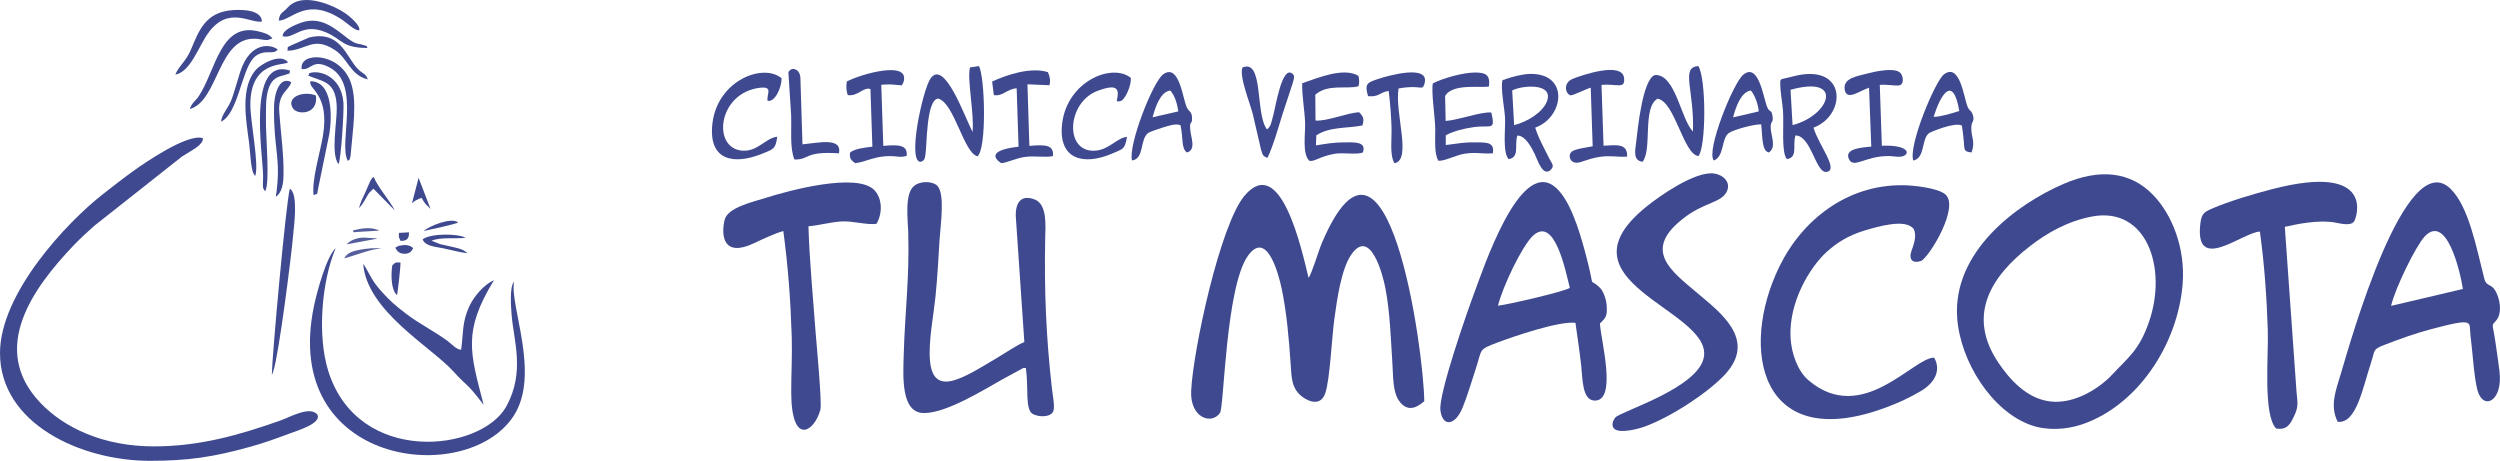
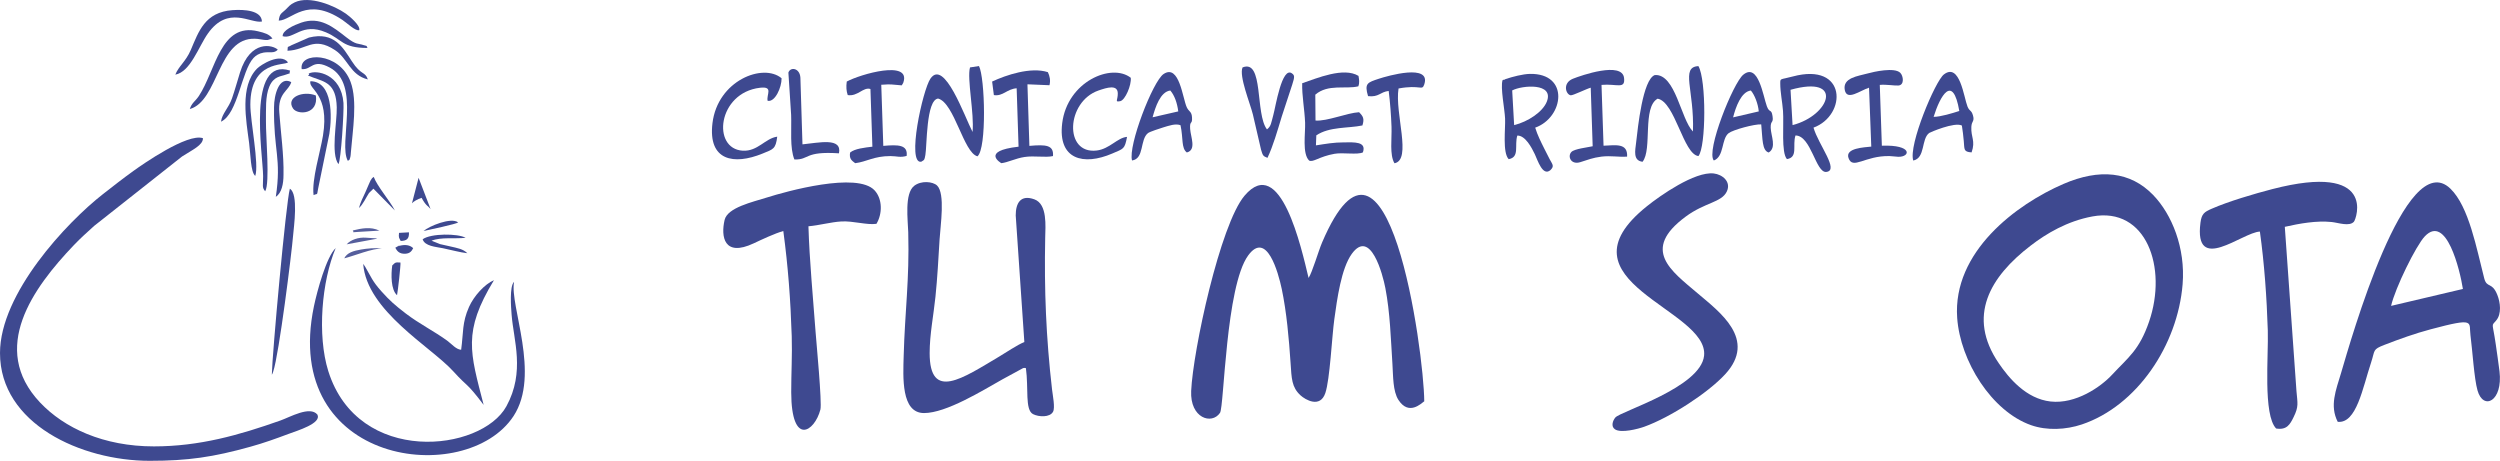
<svg xmlns="http://www.w3.org/2000/svg" xml:space="preserve" width="627.569mm" height="115.676mm" version="1.0" style="shape-rendering:geometricPrecision; text-rendering:geometricPrecision; image-rendering:optimizeQuality; fill-rule:evenodd; clip-rule:evenodd" viewBox="0 0 59108 10895">
  <defs>
    <style type="text/css">
   
    .fil0 {fill:#3E4990}
    .fil1 {fill:#555E9C}
   
  </style>
  </defs>
  <g id="Capa_x0020_1">
    <g id="_2279953979952">
      <path class="fil0" d="M30939 6572c-169,-703 -664,-2948 -1514,-1945 -578,683 -1219,3663 -1262,4617 -29,643 487,806 682,517 98,-146 135,-2991 665,-3720 437,-601 712,400 795,792 115,548 170,1178 208,1745 25,372 25,576 235,769 114,104 463,311 587,-53 109,-322 156,-1337 213,-1748 66,-477 163,-1198 413,-1544 443,-610 733,492 793,807 113,584 129,1205 168,1804 18,278 8,637 142,843 245,377 535,86 610,32 -8,-1194 -866,-7380 -2415,-3756 -90,211 -229,700 -320,840z" />
      <path class="fil0" d="M49468 5118c1280,-237 1783,1209 1343,2487 -233,678 -496,847 -873,1253 -272,294 -863,700 -1454,635 -581,-64 -989,-555 -1227,-905 -759,-1112 -208,-2044 756,-2782 369,-284 863,-578 1455,-688zm2136 1602c70,-859 -255,-1654 -697,-2110 -540,-559 -1268,-630 -2123,-260 -1111,481 -2621,1602 -2510,3166 72,1023 815,2208 1746,2536 374,132 824,110 1202,-17 1300,-438 2264,-1868 2382,-3315z" />
      <path class="fil0" d="M56533 7232c94,-417 590,-1428 798,-1645 509,-533 829,791 900,1245l-1698 400zm-1262 2741c444,47 589,-800 790,-1405 97,-293 27,-303 316,-415 354,-136 712,-267 1094,-368 1076,-287 896,-172 939,145 46,345 86,1018 166,1300 137,484 605,259 520,-453 -27,-218 -58,-422 -89,-642 -77,-536 -113,-410 13,-561 129,-154 97,-423 24,-604 -126,-314 -247,-149 -309,-390 -182,-704 -361,-1696 -800,-2120 -1060,-1024 -2356,3589 -2585,4360 -122,409 -273,771 -79,1153z" />
-       <path class="fil0" d="M35417 7228c114,-461 564,-1394 814,-1641 521,-513 780,802 885,1220 -143,90 -1465,396 -1699,421zm2410 421c138,-140 177,-164 160,-424 -9,-150 -79,-347 -167,-429 -293,-277 -77,156 -339,-823 -151,-564 -383,-1313 -748,-1578 -819,-595 -1655,1937 -1897,2586 -145,388 -827,2335 -780,2718 49,405 352,373 531,-77 113,-281 205,-600 302,-894 163,-491 50,-453 528,-634 350,-132 1447,-510 1832,-461 48,344 99,681 137,1019 32,288 18,809 312,819 546,19 153,-1420 129,-1822z" />
-       <path class="fil0" d="M45250 5421c72,164 -2,355 -60,523 -67,192 37,294 228,226 176,-62 943,-1299 563,-1585 -187,-141 -730,-205 -1007,-206 -1296,-8 -2360,807 -2906,1928 -954,1960 -453,4441 2530,3324 306,-114 543,-225 813,-383 336,-195 488,-495 319,-792 -488,-11 -1698,1613 -2967,539 -261,-220 -409,-640 -429,-1013 -44,-833 452,-1659 850,-2022 239,-218 514,-395 914,-514 272,-80 971,-295 1152,-25z" />
      <path class="fil0" d="M21980 8347c0,-437 92,-893 137,-1328 47,-451 70,-908 98,-1361 19,-321 138,-1084 -60,-1272 -101,-95 -375,-122 -541,8 -234,184 -148,812 -140,1097 30,1128 -79,1865 -108,2922 -14,500 -65,1353 481,1353 526,0 1383,-532 1852,-796l491 -267c51,-10 46,-4 66,3 66,474 -27,984 168,1085 133,69 400,83 474,-57 52,-96 -9,-392 -24,-524 -141,-1227 -187,-2349 -162,-3586 5,-274 57,-797 -256,-911 -325,-118 -441,88 -441,380l204 2994c-162,63 -431,247 -594,343 -866,514 -1645,1061 -1645,-83z" />
      <path class="fil0" d="M40827 4528c110,-232 -105,-404 -309,-427 -449,-51 -1269,526 -1577,773 -2229,1783 1466,2428 1349,3536 -79,751 -1974,1313 -2098,1461 -60,71 -111,210 -9,279 144,98 551,-10 693,-61 612,-220 1503,-796 1914,-1242 758,-824 -134,-1471 -651,-1911 -628,-534 -1346,-1029 -286,-1813 458,-340 851,-334 974,-595z" />
      <path class="fil0" d="M54020 5363c347,-78 743,-151 1108,-114 159,17 421,113 527,-8 56,-64 546,-1410 -1931,-770 -421,109 -1038,291 -1432,464 -173,75 -239,119 -266,329 -158,1235 988,229 1405,211 106,764 162,1557 187,2340 19,590 -116,1994 197,2316 253,42 330,-98 415,-273 122,-249 91,-318 66,-608l-276 -3887z" />
      <path class="fil0" d="M20722 5292c140,-231 148,-582 -43,-790 -409,-446 -2090,23 -2545,167 -340,108 -933,237 -1002,531 -92,393 -17,886 689,553 188,-89 499,-235 699,-291 113,842 171,1623 199,2486 14,450 -13,883 -12,1328 3,1288 553,936 690,407 41,-157 -97,-1598 -114,-1833 -60,-819 -144,-1678 -169,-2500 257,-22 527,-99 776,-114 284,-17 600,89 832,56z" />
      <path class="fil0" d="M3638 10554c-1188,0 -2121,-433 -2695,-1042 -1198,-1275 -166,-2702 805,-3718 167,-175 299,-289 478,-453l2078 -1641c245,-158 499,-269 494,-433 -366,-124 -1428,619 -1646,776 -255,184 -474,356 -716,545 -860,671 -2436,2351 -2436,3759 0,1673 1918,2548 3539,2548 909,0 1502,-88 2382,-333 318,-88 599,-190 896,-301 217,-81 791,-251 688,-458 -176,-215 -652,61 -875,139 -976,345 -1914,612 -2992,612z" />
      <path class="fil0" d="M12154 6664c-111,105 -71,606 -58,776 46,607 324,1347 -122,2164 -591,1083 -3505,1417 -4212,-829 -267,-852 -154,-2133 175,-2910 -219,206 -439,1014 -515,1378 -785,3767 3604,4296 4720,2594 644,-984 -96,-2608 12,-3173z" />
      <path class="fil0" d="M9018 6888c-216,-240 -247,-348 -384,-581l-47 -69c84,1114 1601,1959 2129,2540 371,409 297,237 719,795 -319,-1240 -500,-1726 244,-2949 -223,95 -476,377 -590,633 -167,375 -130,606 -186,1013 -121,-8 -222,-136 -328,-214 -301,-220 -671,-405 -983,-645 -260,-200 -378,-304 -574,-523z" />
      <path class="fil0" d="M21781 3824c78,-50 73,-29 98,-161 39,-209 16,-1303 301,-1333 386,104 599,1277 930,1366 223,-180 178,-1869 36,-2135l-212 33c-75,262 105,1100 60,1526 -189,-364 -667,-1736 -995,-1262 -185,267 -568,2027 -218,1966z" />
      <path class="fil0" d="M38835 3825c236,-292 -11,-1289 357,-1492 414,77 606,1313 964,1357 182,-213 188,-1810 0,-2127 -429,22 -94,568 -129,1546 -286,-284 -411,-1367 -901,-1335 -286,102 -402,1240 -442,1590 -24,202 -78,432 151,461z" />
      <path class="fil0" d="M31098 2238c302,-259 713,-123 1017,-197 34,-88 18,-166 4,-247 -352,-214 -980,55 -1331,174 -8,290 57,624 69,934 9,252 -72,730 95,894 98,49 234,-95 602,-160 198,-35 538,29 669,-33 92,-262 -210,-238 -440,-237 -252,0 -430,34 -670,71l9 -237c312,-210 749,-163 1090,-234 50,-160 18,-215 -79,-313 -289,17 -756,218 -1030,197l-5 -612z" />
-       <path class="fil0" d="M34167 2271c172,-315 899,-180 1038,-229 28,-274 -73,-327 -332,-327 -281,0 -758,133 -996,257 -42,213 57,815 57,1096 0,251 -26,549 71,732 145,15 403,-128 608,-163 283,-49 438,9 683,-13 44,-253 -137,-257 -357,-257 -324,-9 -419,21 -756,62l0 -231c171,-93 432,-161 660,-192 416,-57 517,100 418,-345 -238,-26 -771,177 -1081,199l-13 -589z" />
      <path class="fil0" d="M35753 2138c240,-125 999,-185 818,267 -96,240 -441,472 -772,553l-46 -820zm-83 1625c266,-48 132,-323 204,-558 191,-4 341,290 414,441 68,144 186,532 369,376 98,-97 49,-132 -19,-260 -46,-88 -80,-155 -123,-242 -79,-158 -167,-331 -218,-502 679,-241 819,-1291 -127,-1271 -165,4 -406,66 -570,121 -18,6 -45,28 -50,19 -4,-8 -17,6 -25,10 -54,173 50,676 60,905 11,243 -64,806 85,961z" />
      <path class="fil0" d="M42334 2123c1276,-358 936,607 48,835l-48 -835zm-243 -151c0,212 49,435 65,650 24,325 -46,986 93,1140 270,-45 125,-326 202,-559 371,1 478,890 729,862 313,-36 -182,-633 -303,-1047 794,-293 797,-1557 -493,-1209 -296,80 -293,34 -293,163z" />
      <path class="fil0" d="M37865 2007c368,-32 564,112 533,-164 -45,-396 -1011,-61 -1210,19 -249,101 -170,371 -52,391 50,8 369,-151 474,-180l46 1385c-120,26 -428,61 -501,133 -100,100 -18,313 208,243 175,-54 293,-105 501,-131 225,-27 392,14 606,0 18,-328 -271,-269 -557,-258l-48 -1438z" />
      <path class="fil0" d="M44444 2007c163,-14 349,22 440,15 149,-11 117,-230 44,-301 -138,-135 -618,-27 -784,19 -208,59 -586,96 -527,391 53,258 360,10 573,-58l53 1393c-161,19 -623,32 -538,271 101,284 385,-60 970,-47 74,2 139,15 204,17 292,9 350,-290 -386,-262l-49 -1438z" />
      <path class="fil0" d="M21347 1974c3,-6 9,-16 11,-23 185,-544 -1015,-197 -1338,-23 -17,123 -10,226 23,320 238,38 365,-197 537,-144l46 1364c-175,21 -418,46 -527,139 -25,149 39,189 120,251 269,-32 441,-168 831,-168 157,0 234,41 386,-4 33,-267 -204,-268 -552,-237l-48 -1445c257,-17 214,-8 484,14l27 -44z" />
      <path class="fil0" d="M24813 2015c30,-120 4,-220 -38,-309 -405,-130 -990,69 -1318,222l41 320c216,34 307,-144 539,-161l45 1381c-912,104 -407,390 -407,390 152,-17 337,-114 546,-146 234,-36 497,19 675,-22 21,-261 -163,-276 -558,-241l-46 -1456 521 22z" />
      <path class="fil0" d="M40976 2775c62,-243 190,-607 420,-635 84,97 169,304 187,494l-607 141zm841 831c193,-117 54,-392 48,-583 -6,-187 71,-99 43,-279 -27,-180 -71,-62 -134,-232 -87,-234 -200,-1038 -558,-745 -239,195 -888,1812 -695,2028 249,-96 174,-509 349,-646 100,-79 611,-218 771,-208 34,349 17,616 176,665z" />
      <path class="fil0" d="M27251 2773c66,-244 184,-604 419,-633 100,117 161,290 188,494l-607 139zm810 832c230,-62 93,-357 78,-555 -15,-215 56,-91 44,-276 -9,-146 -72,-126 -124,-238 -97,-207 -176,-1033 -548,-786 -254,169 -844,1699 -746,2044 293,-39 183,-497 378,-648 42,-32 293,-114 363,-135 128,-38 286,-96 405,-51 68,311 14,543 150,645z" />
      <path class="fil0" d="M45717 2763c154,-496 454,-1030 607,-139 -154,50 -443,139 -607,139zm898 840c97,-281 -19,-351 -6,-605 7,-144 81,-122 38,-270 -38,-133 -78,-86 -129,-209 -85,-208 -180,-1048 -558,-759 -205,156 -844,1678 -724,2036 290,-61 184,-513 378,-653 17,-13 597,-265 771,-175 19,107 33,244 45,366 19,196 -12,256 185,269z" />
      <path class="fil0" d="M18376 3231c-284,39 -459,351 -813,332 -738,-41 -599,-1370 406,-1488 325,-38 147,161 180,308 175,40 334,-319 330,-533 -437,-366 -1512,52 -1634,1062 -108,893 509,994 1181,720 258,-105 314,-107 350,-401z" />
      <path class="fil0" d="M26647 3236c-228,18 -411,286 -719,323 -777,91 -720,-1154 43,-1419 201,-70 452,-147 457,65 4,161 -81,214 57,187 119,-24 269,-381 250,-553 -453,-356 -1499,88 -1621,1073 -107,863 506,1010 1183,718 271,-117 294,-99 350,-394z" />
      <path class="fil0" d="M30549 1737c-241,-183 -390,793 -444,983 -51,182 -49,262 -150,339 -283,-367 -71,-1669 -577,-1465 -89,202 181,853 244,1111l193 833c41,136 44,153 152,194 134,-282 236,-642 338,-978l247 -752c64,-195 54,-221 -3,-265z" />
      <path class="fil0" d="M33066 2092c522,-96 553,63 607,-93 174,-506 -873,-203 -1071,-138 -269,90 -348,106 -257,412 259,29 279,-97 488,-123 35,283 57,570 67,850 10,278 -49,664 70,860 418,-78 2,-1187 96,-1768z" />
      <path class="fil0" d="M18782 3771c370,8 220,-200 1054,-146 77,-382 -471,-250 -863,-212l-49 -1576c-13,-229 -236,-264 -284,-121 -2,5 61,891 65,1002 13,344 -35,778 77,1053z" />
      <path class="fil0" d="M6427 8859c18,-32 9,-5 34,-79 136,-405 435,-2792 470,-3222 14,-182 131,-977 -78,-1096 -90,322 -418,3921 -426,4397z" />
      <path class="fil0" d="M7133 1634c239,26 253,-258 666,-35 743,400 194,1795 425,2204 59,-43 28,1 56,-79 11,-32 13,-87 16,-123 42,-520 160,-1210 -6,-1662 -265,-721 -1227,-718 -1157,-305z" />
      <path class="fil0" d="M4488 2578c683,-194 657,-1694 1542,-1662 81,2 138,19 209,26 27,3 63,7 89,4l114 -36c-80,-103 -180,-131 -340,-170 -890,-217 -1000,925 -1401,1531 -82,122 -172,166 -213,307z" />
      <path class="fil0" d="M4145 1765c359,-66 550,-663 771,-974 478,-674 1007,-230 1277,-282 -10,-262 -411,-290 -696,-269 -654,47 -800,506 -987,943 -116,271 -289,385 -365,582z" />
      <path class="fil0" d="M7787 3165c64,-400 85,-1239 -448,-1245 -57,197 460,287 297,1288 -64,393 -269,1039 -222,1405 105,-49 74,23 108,-155l265 -1293z" />
      <path class="fil0" d="M6270 4522c116,-188 13,-1309 18,-1654 4,-271 -19,-589 81,-824 106,-247 277,-236 387,-279 158,-61 63,12 103,-96 -1029,-334 -643,1987 -638,2493 2,228 -33,267 49,360z" />
      <path class="fil0" d="M6035 4159c95,-274 -118,-1287 -116,-1690 4,-1047 802,-911 891,-995 -185,-236 -645,59 -732,147 -415,420 -257,1226 -188,1759 34,254 35,694 145,779z" />
      <path class="fil0" d="M6590 488c312,-6 657,-586 1507,-16 107,71 310,271 397,241 31,-109 -225,-326 -315,-389 -277,-195 -860,-433 -1210,-269 -116,54 -146,105 -221,177 -97,92 -136,86 -158,256z" />
      <path class="fil0" d="M6604 2669c-42,-476 228,-519 282,-728 -293,-154 -407,314 -407,595 -13,1032 180,1199 42,2119 139,-95 182,-304 182,-525 11,-451 -65,-1000 -99,-1461z" />
      <path class="fil0" d="M8121 2436c-51,-691 -648,-794 -823,-696 53,62 -122,10 103,92 284,104 547,142 561,703 9,344 -146,1101 40,1346 62,-91 132,-1257 119,-1445z" />
      <path class="fil0" d="M6683 856c266,80 457,-333 1022,-92 394,168 375,369 984,370 -32,-73 -9,-38 -94,-68 -133,-46 -168,3 -409,-186 -308,-241 -621,-499 -1067,-344 -164,57 -446,181 -436,320z" />
      <path class="fil0" d="M6797 1200c455,-15 607,-353 1121,-17 312,204 356,590 779,695 -69,-199 -156,-85 -379,-431 -211,-325 -416,-706 -1013,-559l-416 182c-106,65 -78,-4 -92,130z" />
      <path class="fil0" d="M5225 2877c402,-187 483,-1200 769,-1507 53,-57 133,-109 240,-127 149,-24 244,27 334,-68 -114,-114 -648,-245 -894,541 -64,206 -119,408 -188,608 -80,231 -235,358 -261,553z" />
      <path class="fil0" d="M7468 2258c-296,-122 -718,40 -539,308 104,156 606,148 539,-308z" />
-       <path class="fil0" d="M10203 5691c230,-91 551,-39 806,-69 -182,-104 -821,-107 -1016,35 50,164 310,178 479,212 175,35 411,101 578,118 -105,-103 -231,-120 -404,-161 -89,-22 -160,-36 -241,-54l-202 -81z" />
+       <path class="fil0" d="M10203 5691c230,-91 551,-39 806,-69 -182,-104 -821,-107 -1016,35 50,164 310,178 479,212 175,35 411,101 578,118 -105,-103 -231,-120 -404,-161 -89,-22 -160,-36 -241,-54l-202 -81" />
      <path class="fil0" d="M8487 4919c101,-93 166,-248 237,-355l105 -103 508 516c-127,-242 -416,-568 -501,-795 -54,48 -24,6 -76,87 -3,5 -34,74 -41,91 -27,61 -51,122 -80,185 -56,120 -121,247 -152,374z" />
      <path class="fil0" d="M9387 6979c18,-73 92,-728 81,-772 -136,-11 -123,6 -194,69 -31,217 -32,578 113,703z" />
      <path class="fil0" d="M9740 4807c32,-40 131,-99 228,-129 112,203 141,175 212,264l-283 -738 -157 603z" />
      <path class="fil0" d="M10014 5462c116,-25 779,-166 819,-203 -166,-131 -694,90 -819,203z" />
      <path class="fil0" d="M9769 5867c-78,-75 -186,-89 -318,-57 -162,38 104,-38 -55,18l-50 29c35,65 85,151 239,142 112,-7 151,-67 184,-132z" />
      <path class="fil1" d="M8139 6108c222,-54 682,-244 894,-230 -142,-25 -355,-3 -495,21 -180,32 -333,74 -399,209z" />
      <path class="fil1" d="M8918 5643l-29 -8 -233 -15c-182,-15 -368,51 -460,157l722 -134z" />
      <path class="fil0" d="M9474 5697c142,-4 202,-48 195,-204l-235 13c-13,118 2,116 40,191z" />
      <path class="fil1" d="M8340 5449c52,53 -68,45 128,34l503 -30c-205,-99 -419,-55 -631,-4z" />
    </g>
  </g>
</svg>